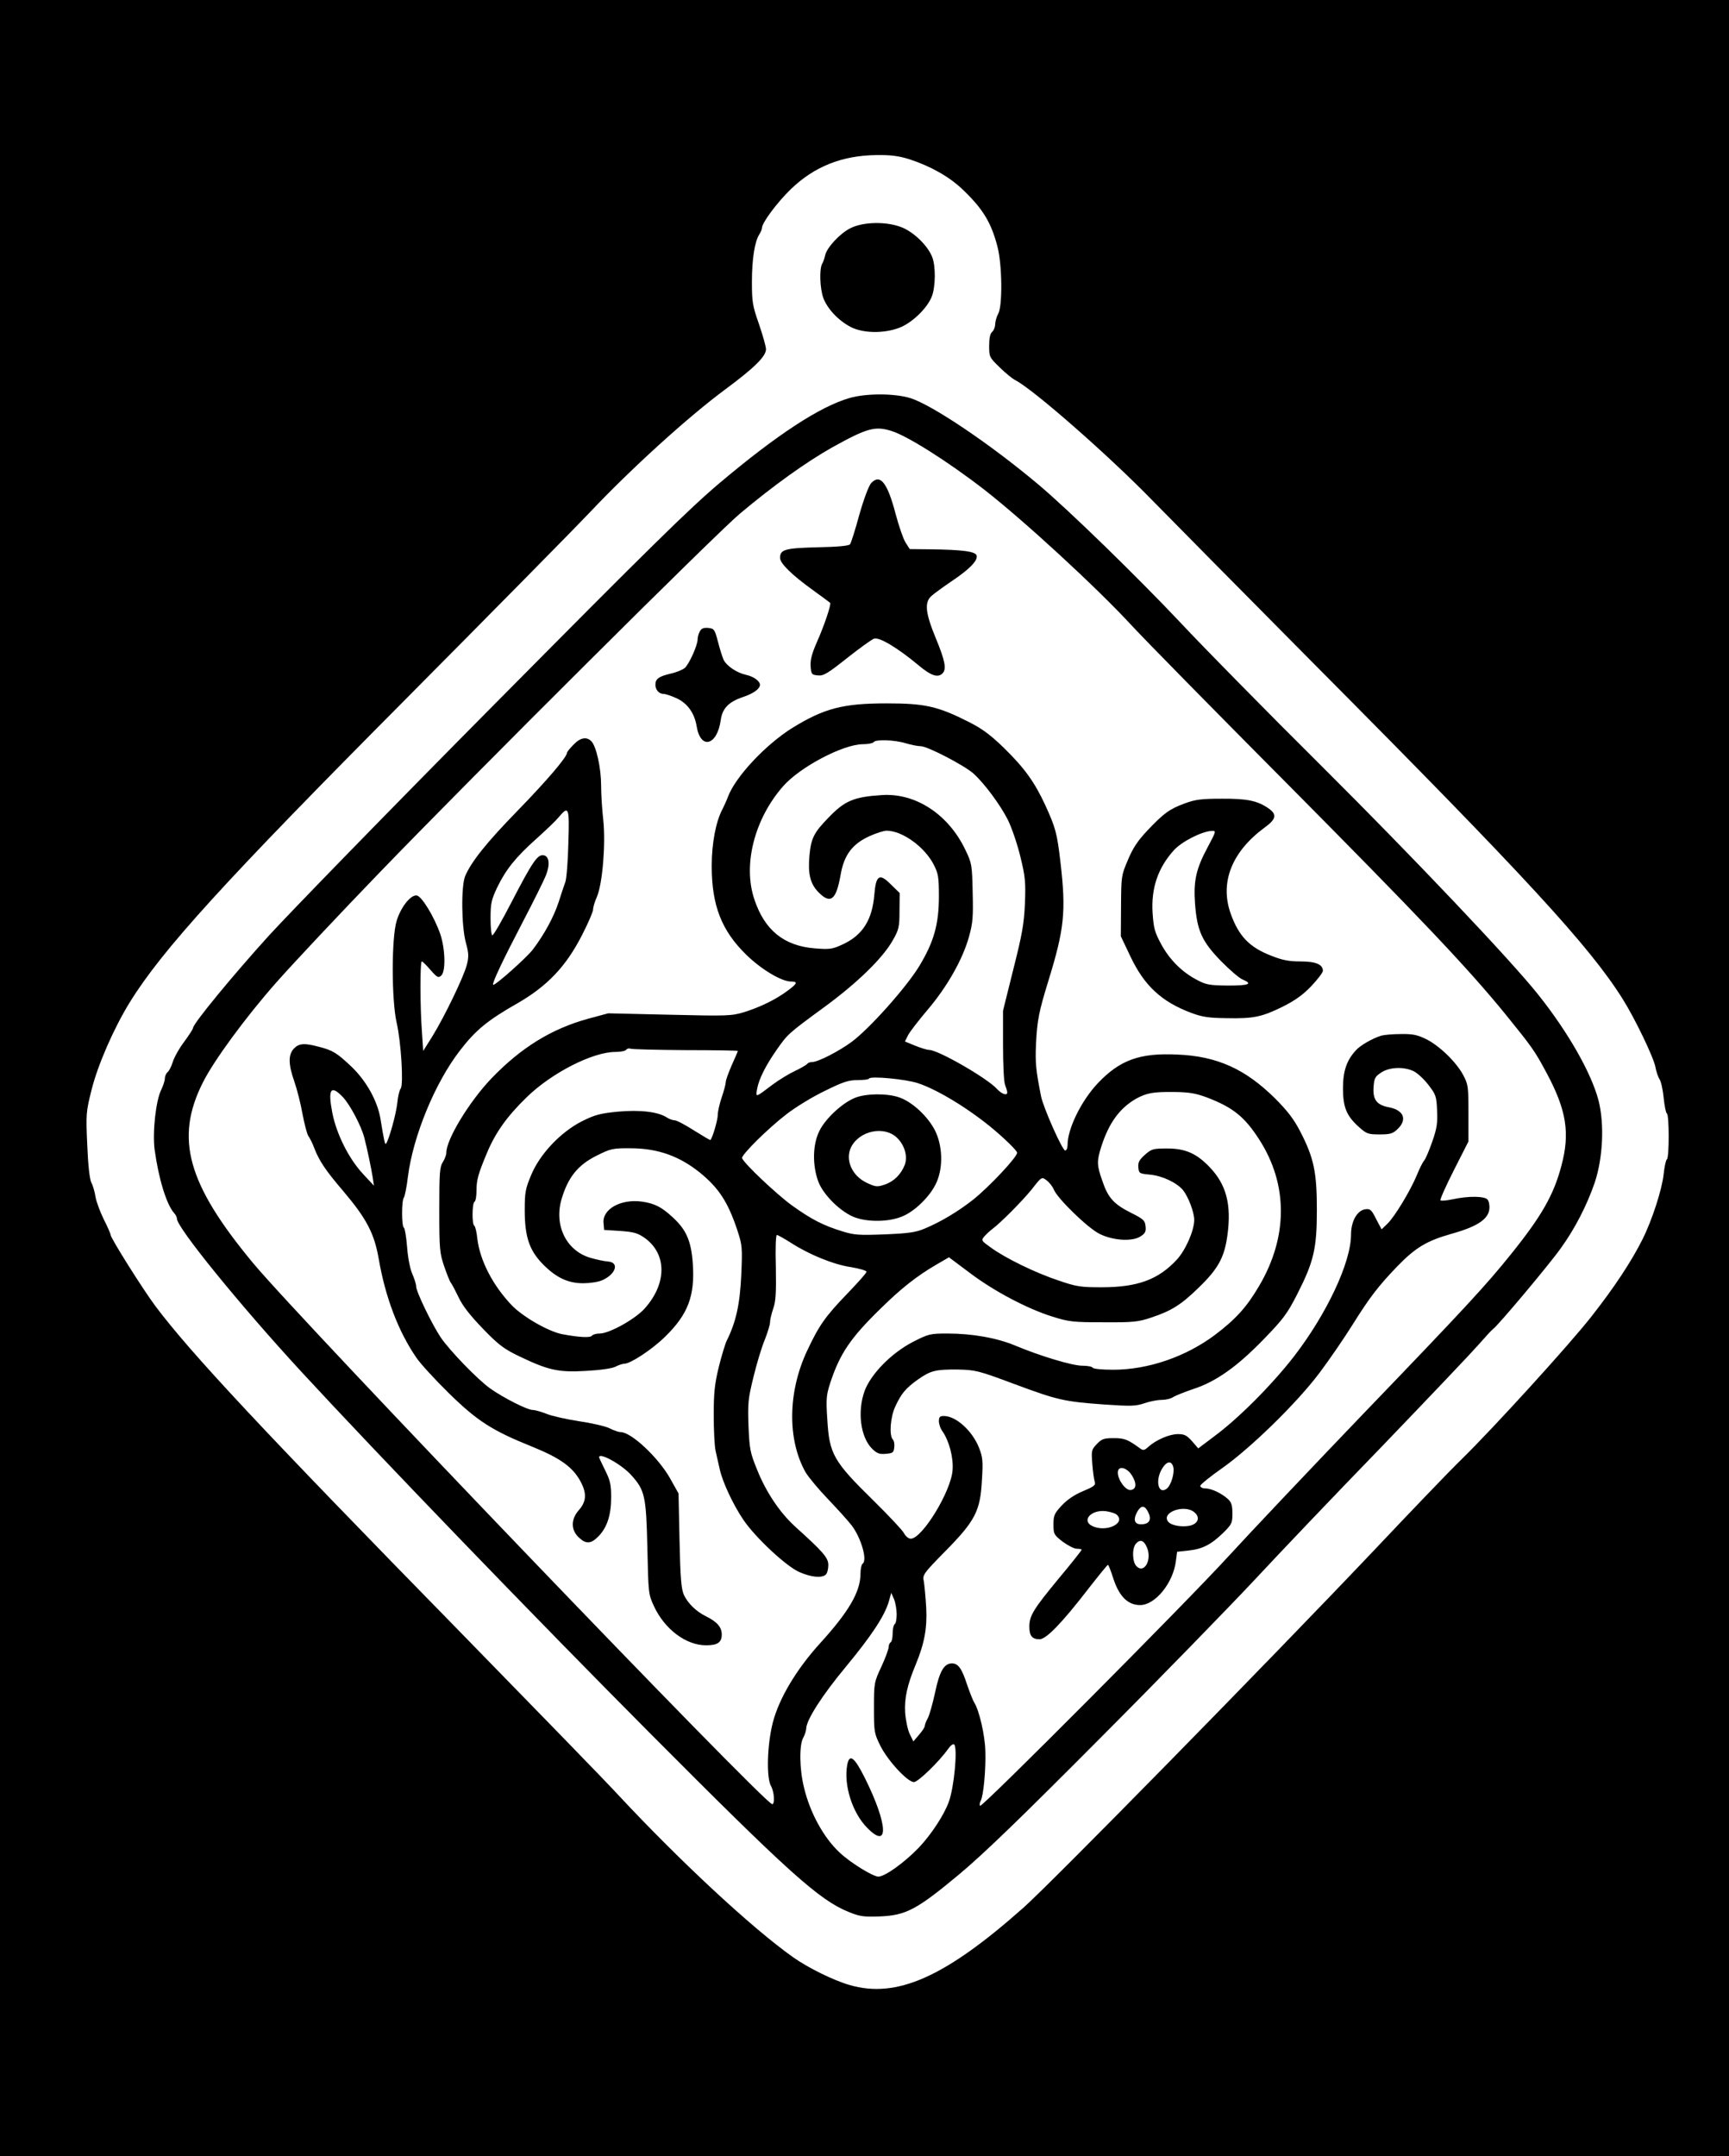
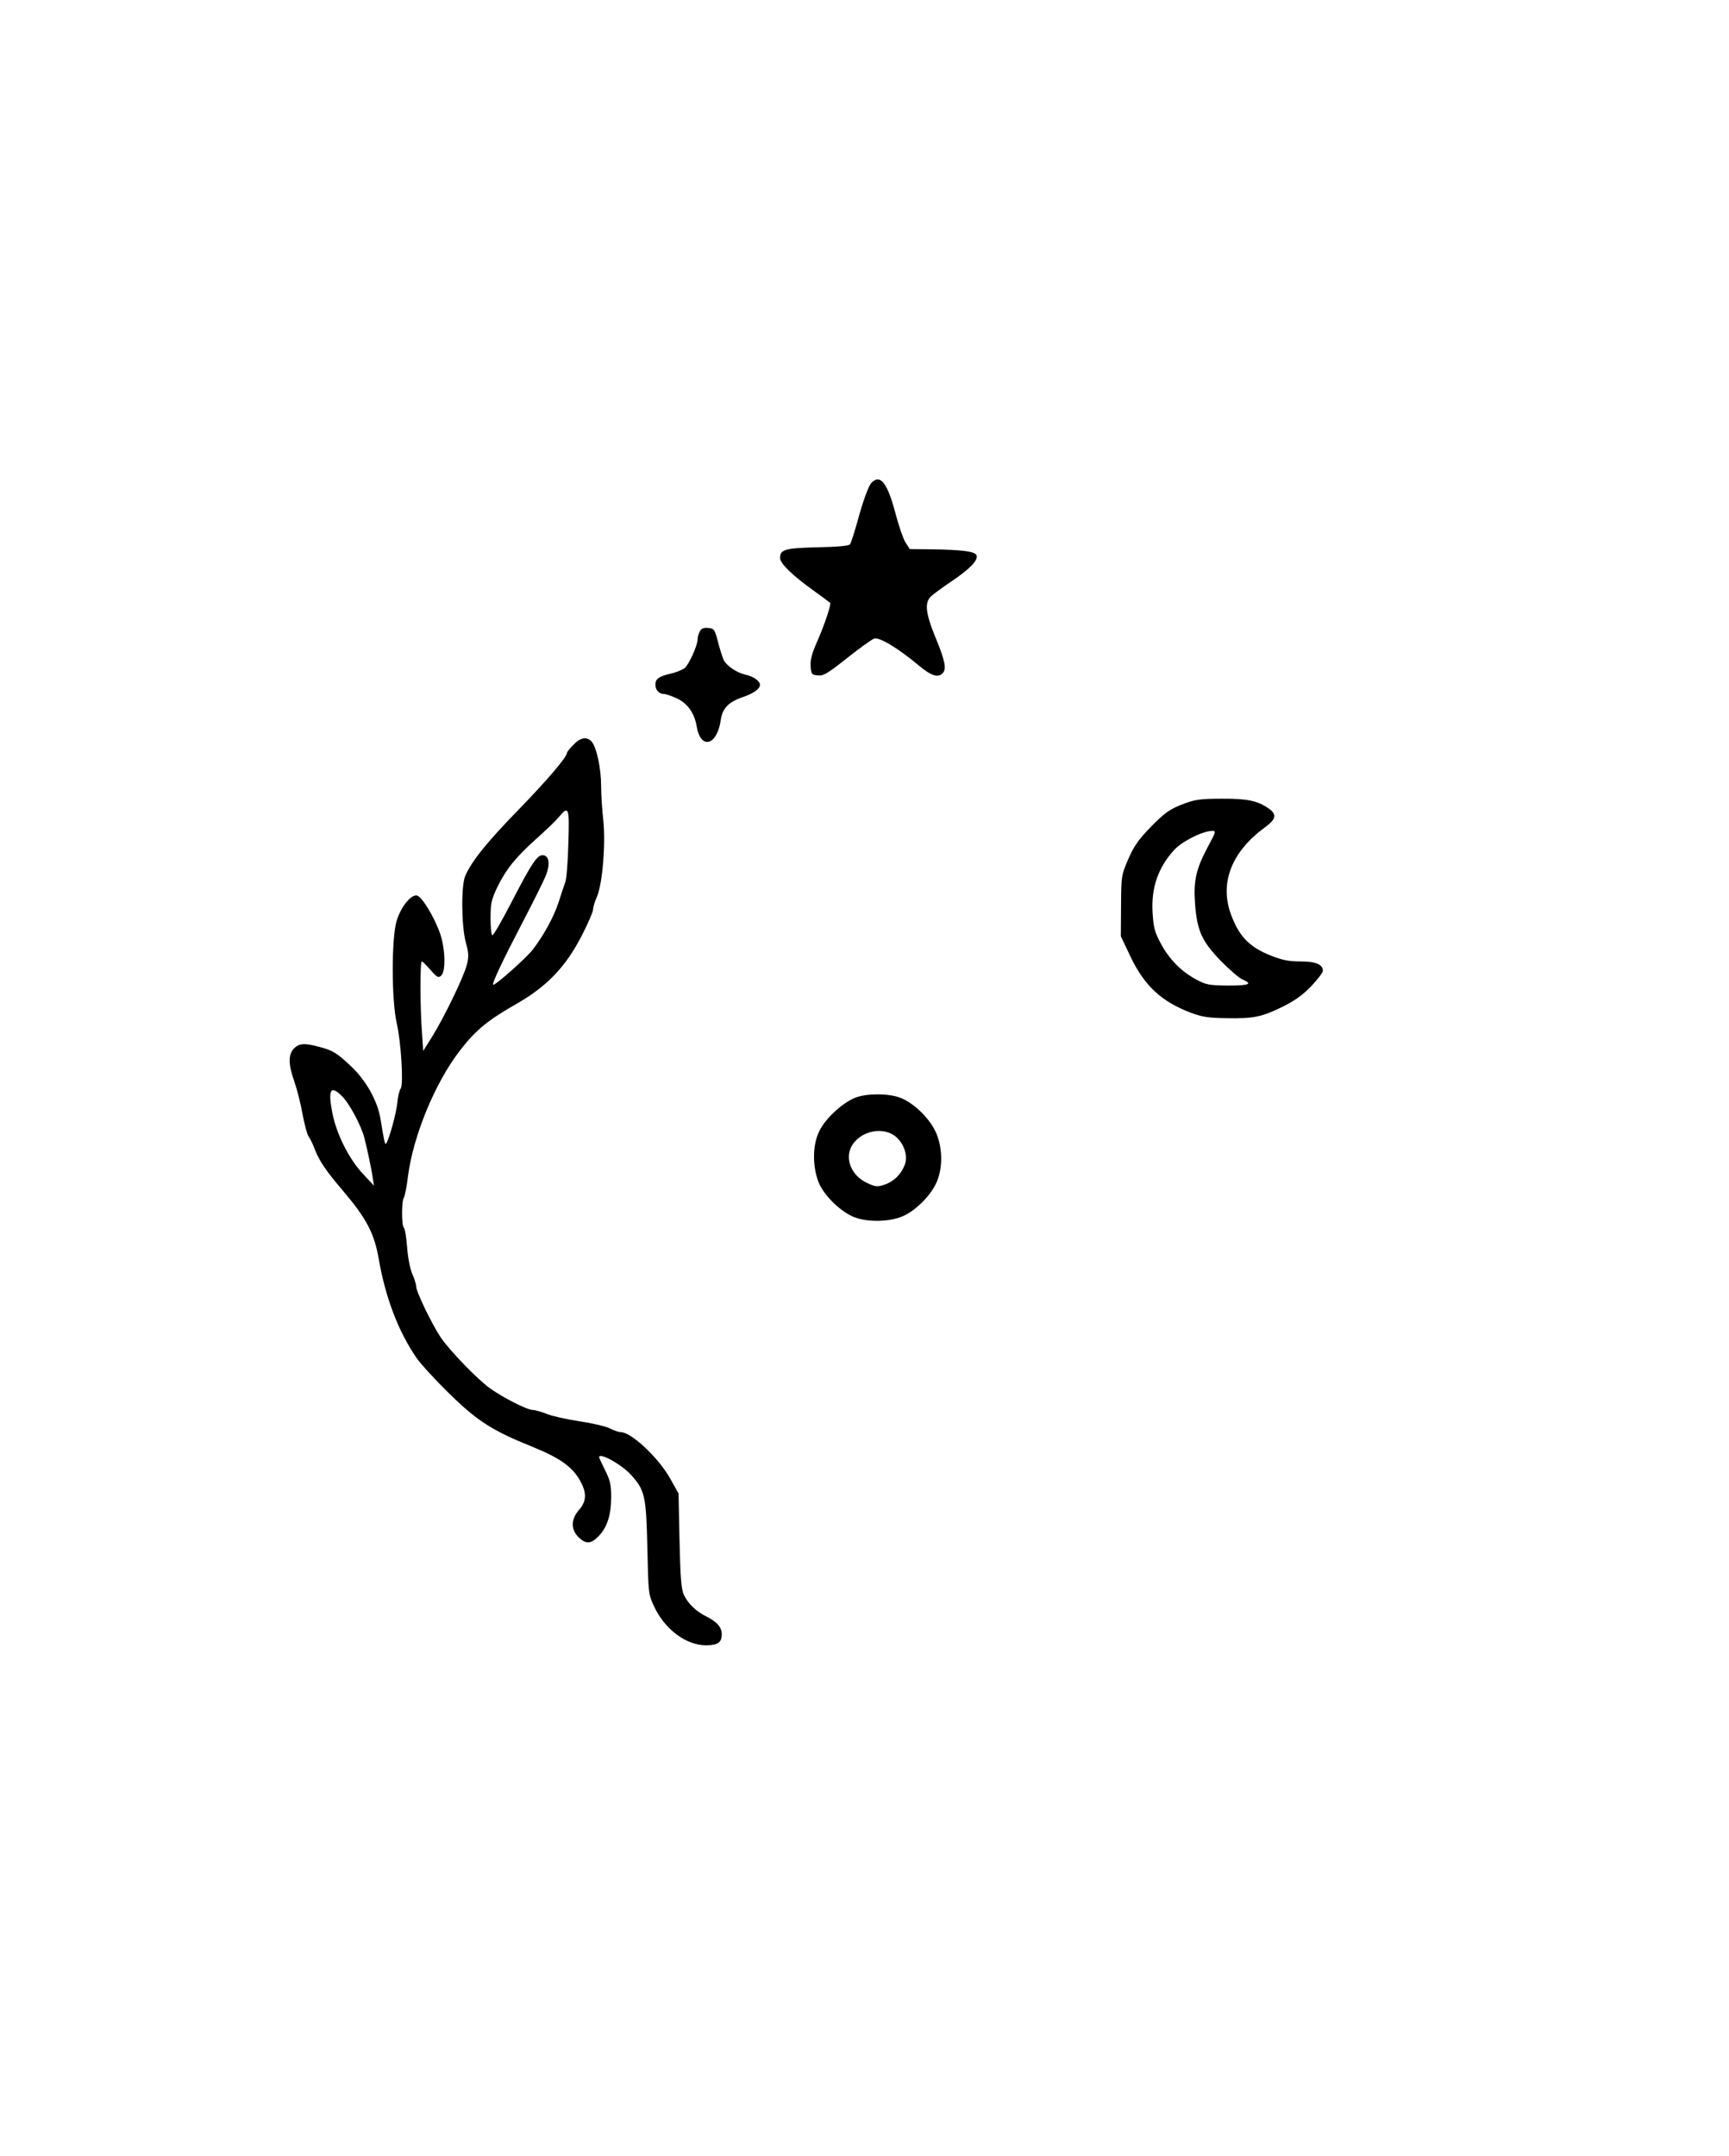
<svg xmlns="http://www.w3.org/2000/svg" version="1.0" width="860" height="1072" viewBox="0 0 860 1072" preserveAspectRatio="xMidYMid meet">
  <g transform="translate(0,1072) scale(0.1,-0.1)" fill="#000000" stroke="none">
-     <path d="M0 5360 l0 -5360 4300 0 4300 0 0 5360 0 5360 -4300 0 -4300 0 0 -5360z m4524 4568 c104 -34 197 -86 263 -149 102 -97 143 -165 174 -284 24 -89 26 -297 4 -335 -8 -14 -14 -37 -15 -51 0 -15 -7 -32 -15 -39 -10 -8 -15 -31 -15 -69 0 -55 1 -58 53 -108 28 -28 63 -56 77 -63 91 -47 465 -375 681 -597 90 -92 459 -465 819 -828 1040 -1046 1355 -1388 1520 -1650 62 -98 155 -292 164 -340 4 -22 13 -49 20 -60 8 -11 17 -53 21 -93 4 -40 11 -75 16 -78 12 -7 12 -221 0 -228 -5 -3 -12 -36 -16 -73 -8 -76 -57 -228 -105 -324 -55 -110 -140 -239 -254 -384 -114 -145 -485 -552 -646 -710 -51 -49 -246 -252 -433 -450 -518 -546 -1606 -1655 -1747 -1780 -390 -346 -630 -452 -864 -384 -80 23 -206 85 -281 138 -205 145 -563 478 -869 806 -66 72 -423 438 -791 815 -978 999 -1336 1382 -1511 1615 -63 84 -224 340 -224 356 0 5 -15 40 -34 77 -18 37 -37 87 -41 112 -4 25 -13 57 -21 71 -8 17 -16 85 -20 186 -7 154 -6 165 21 273 31 125 111 308 190 436 161 261 473 603 1364 1499 410 413 826 834 924 937 211 223 492 477 673 611 146 108 204 165 204 201 0 13 -16 69 -35 125 -32 91 -35 110 -35 210 0 113 14 201 37 236 7 11 13 25 13 32 0 25 75 126 143 192 117 113 255 168 426 170 72 1 111 -4 165 -21z" />
-     <path d="M4229 9585 c-53 -27 -117 -97 -125 -135 -3 -14 -9 -33 -15 -42 -14 -27 -11 -121 6 -169 20 -54 75 -113 137 -145 61 -31 163 -33 240 -4 62 23 138 95 162 154 20 48 21 155 2 200 -22 54 -86 117 -144 143 -75 33 -197 32 -263 -2z" />
-     <path d="M4225 8741 c-148 -43 -360 -182 -644 -421 -153 -129 -350 -323 -1116 -1096 -512 -516 -1018 -1036 -1126 -1154 -180 -198 -379 -440 -379 -461 0 -5 -20 -36 -45 -70 -25 -33 -50 -79 -56 -100 -7 -22 -18 -44 -26 -50 -7 -6 -13 -20 -13 -31 0 -10 -8 -35 -18 -56 -27 -54 -44 -211 -33 -297 20 -146 59 -273 97 -316 8 -8 14 -21 14 -28 0 -44 312 -428 619 -761 383 -415 1176 -1237 1740 -1803 683 -686 836 -824 983 -883 54 -22 74 -25 153 -22 130 5 184 33 392 206 125 104 308 281 714 689 300 301 641 652 759 778 118 127 401 424 630 660 228 237 444 464 480 505 36 41 70 78 77 83 21 13 279 320 337 402 70 97 129 212 168 325 41 123 49 291 19 409 -36 137 -151 339 -300 526 -135 170 -618 679 -1076 1135 -274 272 -590 593 -702 713 -217 230 -558 562 -708 688 -239 201 -530 397 -638 430 -80 24 -219 24 -302 0z m210 -164 c78 -24 282 -153 460 -291 198 -154 562 -489 737 -679 62 -67 403 -414 759 -772 671 -676 909 -927 1095 -1155 136 -168 147 -183 207 -295 99 -185 117 -299 73 -462 -38 -144 -98 -249 -250 -438 -123 -153 -221 -260 -736 -795 -261 -272 -564 -592 -672 -710 -217 -237 -1224 -1248 -1233 -1238 -4 3 -2 15 3 25 14 26 26 155 23 248 -2 78 -30 200 -55 240 -7 11 -23 52 -36 90 -26 80 -44 105 -75 105 -39 0 -62 -39 -84 -145 -12 -55 -28 -112 -36 -127 -8 -14 -15 -32 -15 -38 0 -7 -13 -27 -29 -45 l-28 -33 -18 37 c-10 20 -20 68 -23 107 -4 70 10 136 53 239 43 104 57 180 52 280 -3 55 -9 115 -12 133 -7 32 -3 38 107 150 149 151 174 200 182 353 6 94 4 114 -14 160 -33 85 -115 159 -175 159 -20 0 -25 -5 -25 -26 0 -14 8 -38 19 -52 32 -47 54 -129 49 -191 -7 -105 -151 -341 -208 -341 -11 0 -26 12 -34 28 -8 15 -76 87 -151 161 -200 196 -220 232 -230 403 -7 104 -5 122 15 184 48 145 100 222 252 370 101 99 178 160 276 217 l62 36 103 -77 c120 -91 287 -179 412 -218 83 -26 103 -28 255 -28 148 -1 172 2 235 23 103 34 151 65 238 150 96 93 127 149 142 259 21 153 -5 253 -89 340 -64 67 -120 92 -210 92 -70 0 -78 -2 -111 -31 -29 -26 -35 -38 -33 -63 3 -30 5 -31 58 -36 62 -6 134 -40 165 -78 27 -35 55 -110 55 -147 0 -53 -43 -150 -86 -197 -92 -100 -196 -138 -375 -138 -104 0 -125 3 -215 34 -114 38 -262 110 -335 163 -49 35 -50 36 -32 57 10 11 27 27 38 35 43 32 149 139 197 198 49 63 50 63 73 45 13 -9 30 -30 37 -47 19 -45 167 -189 226 -219 67 -34 164 -40 205 -13 23 15 28 24 25 50 -3 29 -10 36 -72 67 -86 43 -115 75 -143 159 -28 78 -28 99 -5 171 38 118 91 190 172 237 53 29 85 35 190 34 76 -1 109 -7 165 -28 128 -49 186 -96 258 -208 144 -223 144 -484 0 -728 -62 -106 -117 -166 -220 -244 -146 -109 -333 -173 -506 -173 -53 0 -99 4 -102 10 -3 6 -27 10 -52 10 -49 0 -209 48 -333 100 -91 38 -213 60 -337 60 -88 0 -94 -2 -173 -42 -106 -55 -207 -158 -239 -242 -38 -103 -21 -233 38 -290 23 -22 36 -27 67 -24 35 3 39 6 42 32 2 16 -1 33 -7 39 -19 19 -13 111 12 164 30 65 52 91 112 134 64 45 89 51 200 50 86 -2 101 -5 280 -72 216 -80 244 -87 449 -102 132 -9 155 -8 197 6 26 9 64 17 86 17 21 0 47 6 58 14 11 7 56 25 100 40 114 37 219 112 351 248 97 100 117 127 166 223 83 163 98 227 98 421 0 186 -15 258 -83 389 -31 60 -62 101 -126 165 -147 145 -287 209 -485 217 -187 9 -286 -27 -396 -143 -82 -87 -150 -226 -150 -306 0 -16 -5 -28 -12 -28 -14 0 -109 214 -120 270 -26 132 -29 165 -25 260 6 118 14 159 62 315 79 256 88 343 60 585 -17 147 -24 173 -75 285 -54 117 -104 186 -206 286 -68 66 -109 96 -174 129 -156 79 -220 93 -410 93 -218 0 -311 -25 -469 -122 -133 -83 -283 -243 -320 -342 -7 -19 -20 -47 -28 -63 -32 -60 -53 -168 -53 -281 0 -197 49 -322 172 -442 75 -73 175 -133 223 -133 35 0 31 -10 -18 -46 -59 -44 -136 -81 -215 -106 -64 -19 -81 -20 -372 -13 l-305 7 -100 -27 c-181 -50 -332 -142 -481 -297 -109 -114 -224 -302 -224 -369 0 -11 -8 -32 -17 -46 -16 -24 -18 -54 -18 -238 0 -195 2 -215 24 -280 13 -38 28 -76 33 -82 6 -7 23 -40 39 -73 19 -41 57 -90 120 -155 76 -79 105 -101 173 -134 151 -73 201 -85 338 -77 74 4 131 12 149 21 15 8 36 15 45 15 30 0 138 71 202 134 114 111 149 203 138 363 -8 113 -32 168 -99 230 -57 53 -92 70 -155 79 -105 14 -197 -38 -190 -107 l3 -34 80 -5 c68 -5 86 -10 122 -35 110 -79 111 -225 1 -349 -46 -53 -177 -126 -225 -126 -17 0 -35 -5 -39 -11 -7 -11 -65 -8 -149 8 -69 14 -196 87 -251 145 -93 98 -157 221 -170 331 -3 31 -10 60 -15 63 -12 7 -11 111 1 119 6 3 10 28 10 54 0 54 8 84 53 191 42 100 100 181 197 275 124 121 328 225 441 225 26 0 51 5 54 11 4 6 14 8 22 5 8 -3 131 -6 274 -7 142 0 259 -2 259 -4 0 -2 -13 -33 -30 -70 -16 -37 -30 -75 -30 -84 0 -10 -9 -44 -20 -76 -11 -32 -20 -72 -20 -89 0 -24 -24 -107 -36 -124 -1 -2 -38 20 -81 47 -44 28 -87 51 -97 51 -9 0 -27 6 -39 14 -44 29 -135 39 -245 29 -89 -9 -114 -16 -178 -48 -106 -54 -209 -163 -252 -267 -29 -69 -32 -87 -32 -176 0 -130 23 -198 88 -265 66 -68 126 -97 202 -97 33 0 75 6 93 14 69 29 90 89 32 94 -17 1 -56 9 -87 18 -122 35 -184 163 -144 295 32 106 80 166 171 212 74 37 82 39 180 38 131 -2 235 -40 335 -120 94 -76 140 -146 186 -283 26 -79 27 -87 21 -228 -7 -146 -26 -232 -72 -325 -8 -16 -26 -76 -40 -132 -20 -83 -25 -126 -25 -237 0 -75 4 -155 9 -178 5 -24 15 -65 21 -93 14 -64 67 -177 118 -252 60 -88 212 -230 278 -259 59 -26 113 -31 132 -12 7 7 12 28 12 47 0 36 -24 64 -167 193 -75 69 -142 169 -186 278 -36 88 -39 104 -44 220 -4 115 -2 135 25 245 16 66 41 149 56 184 14 36 26 74 26 86 0 12 7 43 16 69 13 37 15 79 13 206 -3 95 0 160 5 160 5 0 37 -18 70 -39 90 -58 211 -108 299 -121 42 -7 77 -17 77 -23 0 -6 -42 -53 -93 -106 -112 -116 -143 -160 -203 -288 -96 -205 -98 -442 -7 -603 15 -25 65 -85 113 -135 47 -49 100 -108 117 -130 47 -63 79 -174 53 -190 -5 -3 -10 -26 -10 -49 0 -90 -58 -189 -201 -346 -118 -130 -204 -274 -235 -394 -28 -108 -33 -274 -9 -316 16 -28 20 -90 6 -90 -38 0 -2338 2397 -2582 2690 -328 395 -390 620 -250 898 55 110 214 326 365 497 83 94 315 341 517 550 484 501 1669 1680 1789 1781 168 141 332 258 460 330 173 96 213 107 295 81z m69 -1552 c27 -8 61 -15 76 -15 33 0 214 -94 261 -135 54 -48 135 -157 172 -231 19 -38 47 -120 62 -182 25 -102 27 -126 23 -235 -5 -103 -14 -153 -58 -327 l-51 -205 0 -170 c0 -96 4 -183 10 -198 6 -16 11 -33 11 -38 0 -18 -27 -9 -51 17 -49 54 -293 194 -337 194 -11 0 -42 10 -70 21 l-51 21 16 32 c9 17 53 74 98 127 96 113 174 250 205 363 19 68 21 99 18 220 -3 135 -4 144 -36 210 -84 177 -248 285 -417 273 -139 -9 -184 -28 -266 -114 -71 -73 -85 -101 -93 -188 -8 -90 4 -139 45 -181 60 -61 88 -39 110 86 17 99 58 154 144 193 33 15 71 27 85 27 78 0 190 -81 235 -170 22 -43 25 -62 25 -156 0 -140 -25 -228 -100 -351 -65 -105 -245 -307 -334 -373 -64 -47 -167 -100 -196 -100 -10 0 -21 -4 -25 -9 -3 -5 -30 -21 -60 -35 -30 -14 -81 -45 -113 -69 -86 -65 -84 -65 -76 -20 9 49 42 115 98 195 54 77 57 80 236 211 164 120 291 244 340 331 31 54 34 67 34 147 l1 89 -43 42 c-57 58 -75 48 -83 -48 -10 -127 -58 -204 -159 -250 -50 -23 -63 -25 -137 -19 -153 12 -250 90 -301 244 -58 172 1 401 144 563 84 95 298 208 396 208 26 0 50 5 53 10 9 15 103 12 159 -5z m61 -1690 c101 -33 263 -133 383 -235 61 -52 111 -102 111 -111 1 -21 -137 -168 -218 -233 -75 -59 -160 -110 -241 -144 -45 -19 -80 -24 -200 -29 -128 -5 -152 -3 -210 15 -98 30 -156 61 -251 129 -77 56 -238 208 -248 235 -5 15 131 150 223 220 43 33 127 85 188 114 91 45 118 54 163 54 30 0 56 3 58 8 9 13 180 -3 242 -23z m-105 -2641 c0 -23 -4 -46 -10 -49 -5 -3 -10 -24 -10 -45 0 -21 -4 -42 -10 -45 -5 -3 -10 -14 -10 -24 0 -10 -16 -54 -36 -97 -36 -77 -37 -82 -37 -204 0 -121 1 -127 32 -190 38 -75 135 -180 167 -180 20 0 124 100 170 165 12 17 25 27 30 22 18 -17 0 -214 -27 -286 -24 -66 -88 -163 -149 -227 -72 -75 -169 -144 -201 -144 -27 0 -139 69 -192 119 -80 74 -148 198 -178 324 -23 93 -24 211 -4 247 8 14 14 34 15 45 0 43 79 166 197 308 129 156 193 253 214 325 l12 43 14 -32 c7 -17 13 -51 13 -75z" />
    <path d="M4333 8318 c-12 -14 -36 -77 -59 -158 -20 -74 -41 -140 -46 -146 -6 -8 -63 -13 -162 -15 -162 -4 -186 -11 -186 -53 0 -27 59 -85 165 -161 44 -32 82 -60 84 -62 7 -6 -29 -113 -66 -196 -25 -57 -33 -88 -31 -120 3 -39 5 -42 36 -45 28 -3 48 9 145 86 62 49 123 93 135 97 27 8 118 -47 220 -132 63 -53 97 -64 120 -41 21 21 13 63 -33 174 -52 126 -58 179 -22 211 12 11 56 43 97 71 90 60 133 103 128 129 -4 21 -67 30 -233 32 l-100 1 -21 33 c-11 17 -33 81 -49 141 -41 157 -77 202 -122 154z" />
    <path d="M3481 7581 c-6 -11 -11 -28 -11 -39 0 -31 -43 -125 -64 -143 -11 -9 -42 -22 -70 -28 -59 -14 -76 -26 -76 -55 0 -26 18 -46 41 -46 9 0 37 -9 63 -21 54 -24 90 -73 101 -139 19 -119 102 -98 120 30 8 58 39 90 109 114 52 17 86 41 86 61 0 19 -32 42 -70 50 -45 10 -96 44 -111 75 -6 14 -19 54 -28 90 -16 61 -19 65 -48 68 -23 2 -34 -2 -42 -17z" />
    <path d="M2852 7017 c-18 -18 -32 -36 -32 -40 0 -21 -101 -139 -245 -287 -155 -159 -230 -253 -261 -325 -21 -50 -19 -249 3 -331 15 -54 15 -71 5 -111 -16 -61 -110 -255 -170 -353 l-47 -75 -6 90 c-10 129 -10 355 -1 355 4 0 23 -19 43 -42 32 -37 39 -41 53 -29 24 20 21 132 -4 207 -30 86 -92 188 -117 192 -30 4 -79 -57 -100 -126 -26 -83 -26 -393 0 -507 22 -95 35 -308 20 -327 -6 -7 -14 -40 -17 -73 -6 -54 -39 -174 -55 -200 -6 -10 -10 9 -29 125 -15 87 -70 186 -143 256 -73 69 -93 82 -164 100 -71 19 -98 17 -123 -9 -29 -31 -28 -78 2 -164 13 -37 32 -111 41 -163 10 -52 23 -102 30 -110 6 -8 20 -35 29 -60 24 -62 56 -110 146 -215 114 -135 152 -208 174 -335 33 -191 98 -361 187 -490 20 -30 93 -109 161 -176 142 -139 215 -186 416 -267 141 -57 204 -103 242 -177 29 -56 26 -96 -10 -137 -41 -46 -41 -98 -2 -136 37 -35 61 -34 100 6 42 44 62 105 62 194 0 62 -5 83 -30 133 -16 33 -30 62 -30 65 0 26 111 -35 159 -88 69 -76 75 -105 81 -362 5 -226 5 -231 33 -291 53 -114 159 -194 259 -194 57 0 78 14 78 54 0 36 -23 63 -80 91 -48 24 -88 63 -108 105 -13 28 -18 81 -22 270 l-5 235 -42 75 c-58 103 -193 230 -246 230 -10 0 -34 8 -55 19 -20 10 -89 26 -152 35 -63 10 -136 26 -162 37 -26 10 -56 19 -68 19 -27 0 -144 59 -212 107 -63 45 -202 189 -246 254 -43 64 -122 227 -122 253 0 12 -9 39 -19 62 -11 24 -22 79 -26 133 -4 50 -11 94 -16 97 -12 7 -12 137 0 150 4 5 14 52 20 104 26 203 135 467 258 626 78 102 139 152 287 236 149 86 241 183 320 337 31 60 56 118 56 129 0 11 8 39 19 63 28 66 44 262 32 379 -6 52 -11 130 -11 174 0 86 -23 191 -47 219 -24 26 -56 21 -91 -16z m-25 -489 c-2 -90 -9 -176 -15 -193 -6 -16 -21 -61 -33 -99 -24 -74 -72 -162 -128 -236 -32 -42 -191 -183 -198 -176 -7 6 47 120 144 306 56 107 109 214 118 237 22 55 17 97 -12 101 -29 4 -54 -31 -157 -230 -48 -93 -91 -168 -97 -168 -5 0 -9 38 -9 84 0 75 4 92 33 154 44 90 91 149 195 242 46 41 96 89 111 107 50 60 54 50 48 -129z m-1121 -1263 c36 -39 90 -141 106 -201 15 -58 35 -154 42 -199 l6 -40 -54 58 c-71 76 -132 198 -153 304 -23 119 -8 142 53 78z" />
    <path d="M5894 6726 c-77 -28 -105 -49 -186 -134 -49 -52 -73 -88 -98 -148 -33 -77 -33 -82 -34 -229 l-1 -150 49 -103 c69 -144 154 -222 299 -277 56 -21 88 -26 175 -27 138 -3 178 6 282 57 62 31 101 59 143 103 31 33 57 67 57 75 0 32 -35 47 -111 47 -57 0 -90 6 -145 28 -109 42 -162 97 -202 208 -56 155 4 308 166 428 60 43 65 66 23 96 -56 39 -107 50 -235 49 -100 0 -131 -4 -182 -23z m113 -218 c-58 -108 -71 -167 -63 -280 10 -135 34 -188 128 -285 44 -45 93 -87 109 -93 52 -22 31 -30 -73 -30 -92 1 -109 4 -154 28 -75 39 -137 101 -179 179 -32 59 -37 80 -42 154 -8 123 27 225 106 312 39 43 139 94 189 96 22 1 21 -2 -21 -81z" />
-     <path d="M6870 5571 c-44 -14 -104 -48 -126 -73 -46 -50 -64 -103 -64 -188 0 -95 17 -137 79 -193 38 -34 46 -37 103 -37 54 0 66 4 90 27 49 47 30 94 -44 108 -59 11 -80 37 -76 98 3 46 7 54 37 74 41 28 114 31 163 7 18 -9 51 -39 73 -68 37 -48 40 -56 43 -127 3 -63 -1 -89 -24 -155 -15 -43 -33 -86 -41 -95 -7 -8 -23 -40 -35 -70 -32 -78 -112 -210 -147 -243 l-29 -28 -27 51 c-23 46 -29 52 -53 49 -41 -5 -72 -59 -72 -126 0 -138 -121 -395 -284 -606 -112 -144 -278 -310 -399 -399 l-77 -58 -31 36 c-26 29 -38 35 -70 35 -43 0 -109 -29 -147 -63 -19 -18 -26 -19 -40 -9 -63 46 -79 52 -133 52 -48 0 -59 -4 -83 -29 -27 -28 -28 -33 -23 -98 3 -37 8 -77 12 -89 6 -18 -2 -24 -59 -48 -43 -18 -79 -43 -106 -72 -36 -39 -40 -49 -40 -93 0 -48 2 -52 46 -86 26 -19 57 -35 70 -35 13 0 24 -2 24 -5 0 -3 -51 -68 -114 -143 -127 -154 -146 -185 -146 -240 0 -45 14 -62 51 -62 33 0 113 83 244 253 50 64 92 116 96 117 3 0 15 -31 27 -69 29 -88 72 -131 133 -131 75 0 165 110 178 220 l6 45 55 6 c70 7 113 29 173 87 44 43 47 50 47 97 0 41 -5 56 -22 72 -32 29 -83 53 -113 53 -14 0 -25 6 -25 13 1 6 49 46 108 87 142 100 370 322 484 473 49 65 123 173 165 240 87 139 129 193 222 290 91 94 147 128 271 163 126 35 183 72 188 123 2 18 -2 39 -9 47 -14 17 -91 19 -171 2 -31 -7 -60 -9 -63 -6 -4 3 26 70 66 149 l73 144 0 140 c0 132 -1 143 -26 190 -34 64 -118 146 -185 179 -43 21 -66 26 -125 25 -40 0 -84 -4 -98 -8z m-1034 -2145 c7 -29 -11 -89 -31 -106 -43 -35 -61 38 -25 98 23 38 47 42 56 8z m-206 -41 c25 -41 23 -69 -6 -73 -25 -3 -64 50 -64 87 0 36 44 27 70 -14z m79 -179 c20 -37 11 -61 -25 -64 -39 -4 -50 18 -29 59 19 35 37 37 54 5z m231 -4 c32 -26 20 -59 -25 -68 -40 -7 -89 2 -104 20 -38 46 79 89 129 48z m-384 -14 c43 -42 -53 -87 -121 -56 -58 26 -10 83 64 75 23 -3 50 -11 57 -19z m149 -162 c26 -61 -14 -132 -52 -93 -21 21 -23 87 -4 111 21 25 41 19 56 -18z" />
    <path d="M4253 5262 c-63 -25 -147 -103 -177 -164 -34 -67 -36 -170 -6 -252 26 -69 116 -156 186 -180 65 -22 161 -21 226 4 66 24 148 105 177 173 33 76 29 181 -8 256 -36 71 -114 143 -178 165 -60 21 -166 20 -220 -2z m208 -198 c39 -37 55 -94 39 -136 -19 -48 -55 -83 -101 -98 -36 -12 -44 -11 -87 9 -75 35 -110 116 -78 179 42 81 164 106 227 46z" />
-     <path d="M4214 1945 c-18 -100 25 -237 99 -312 110 -113 104 16 -11 247 -53 106 -77 123 -88 65z" />
  </g>
</svg>